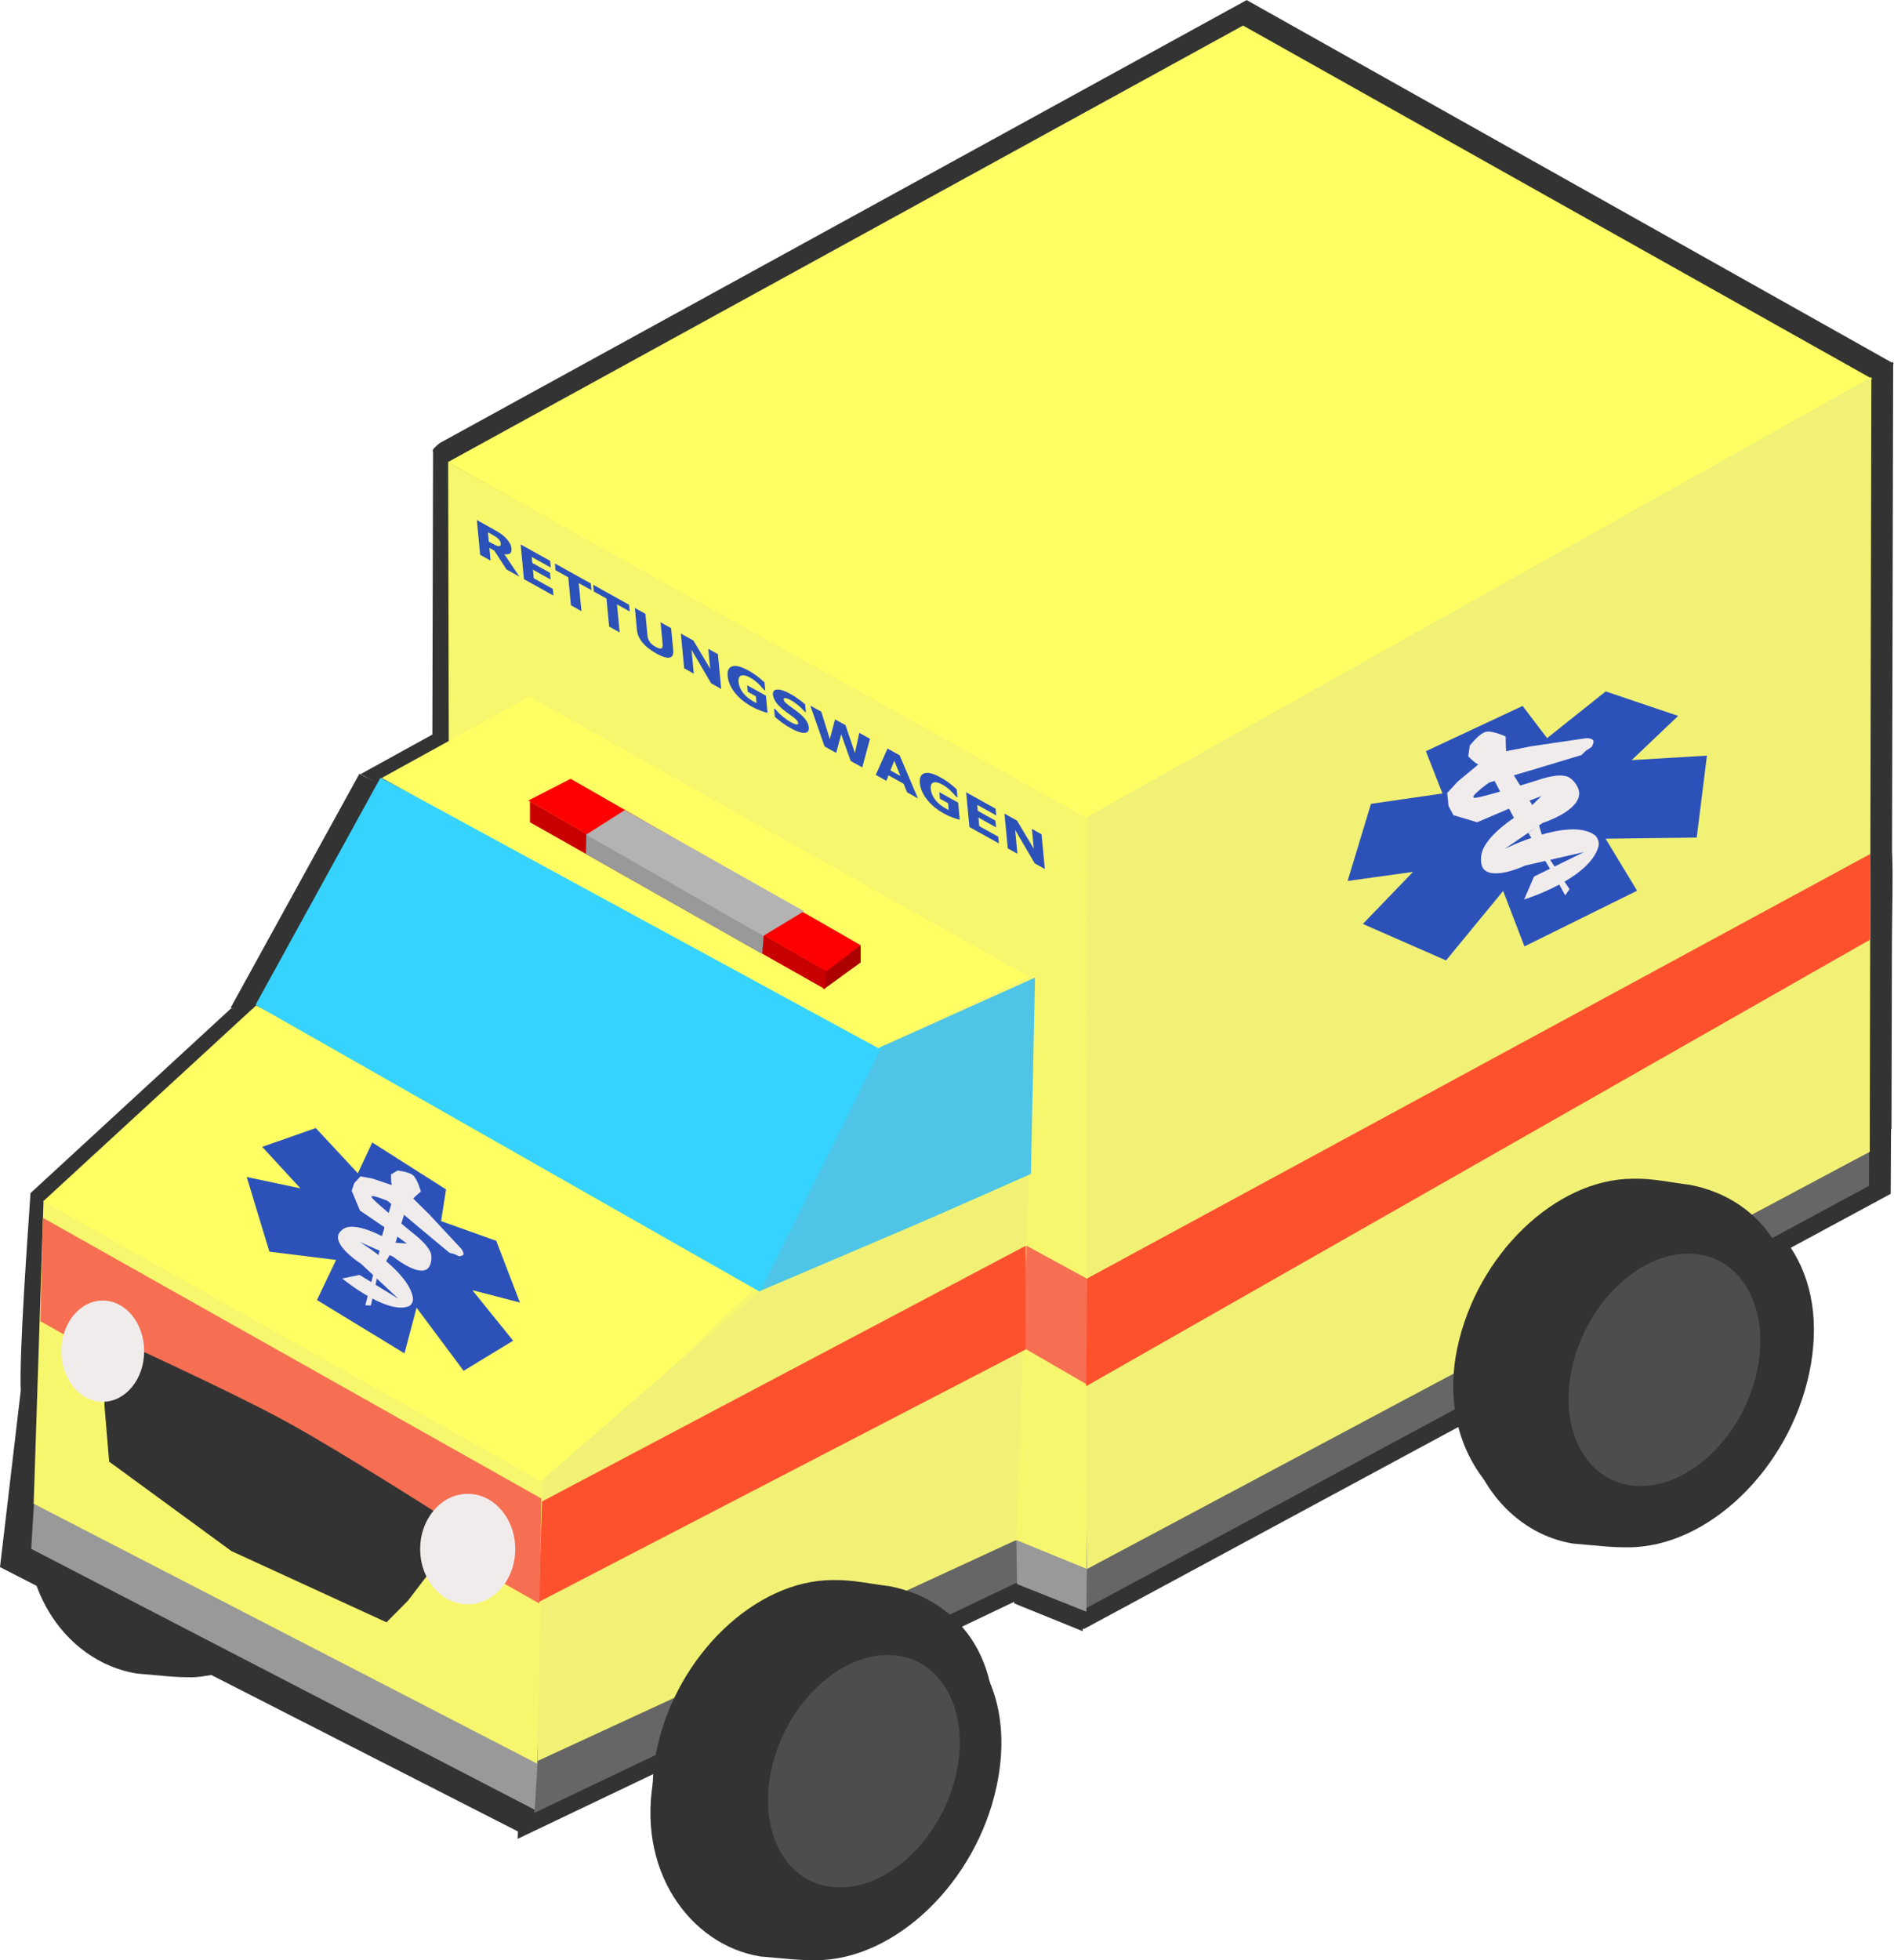
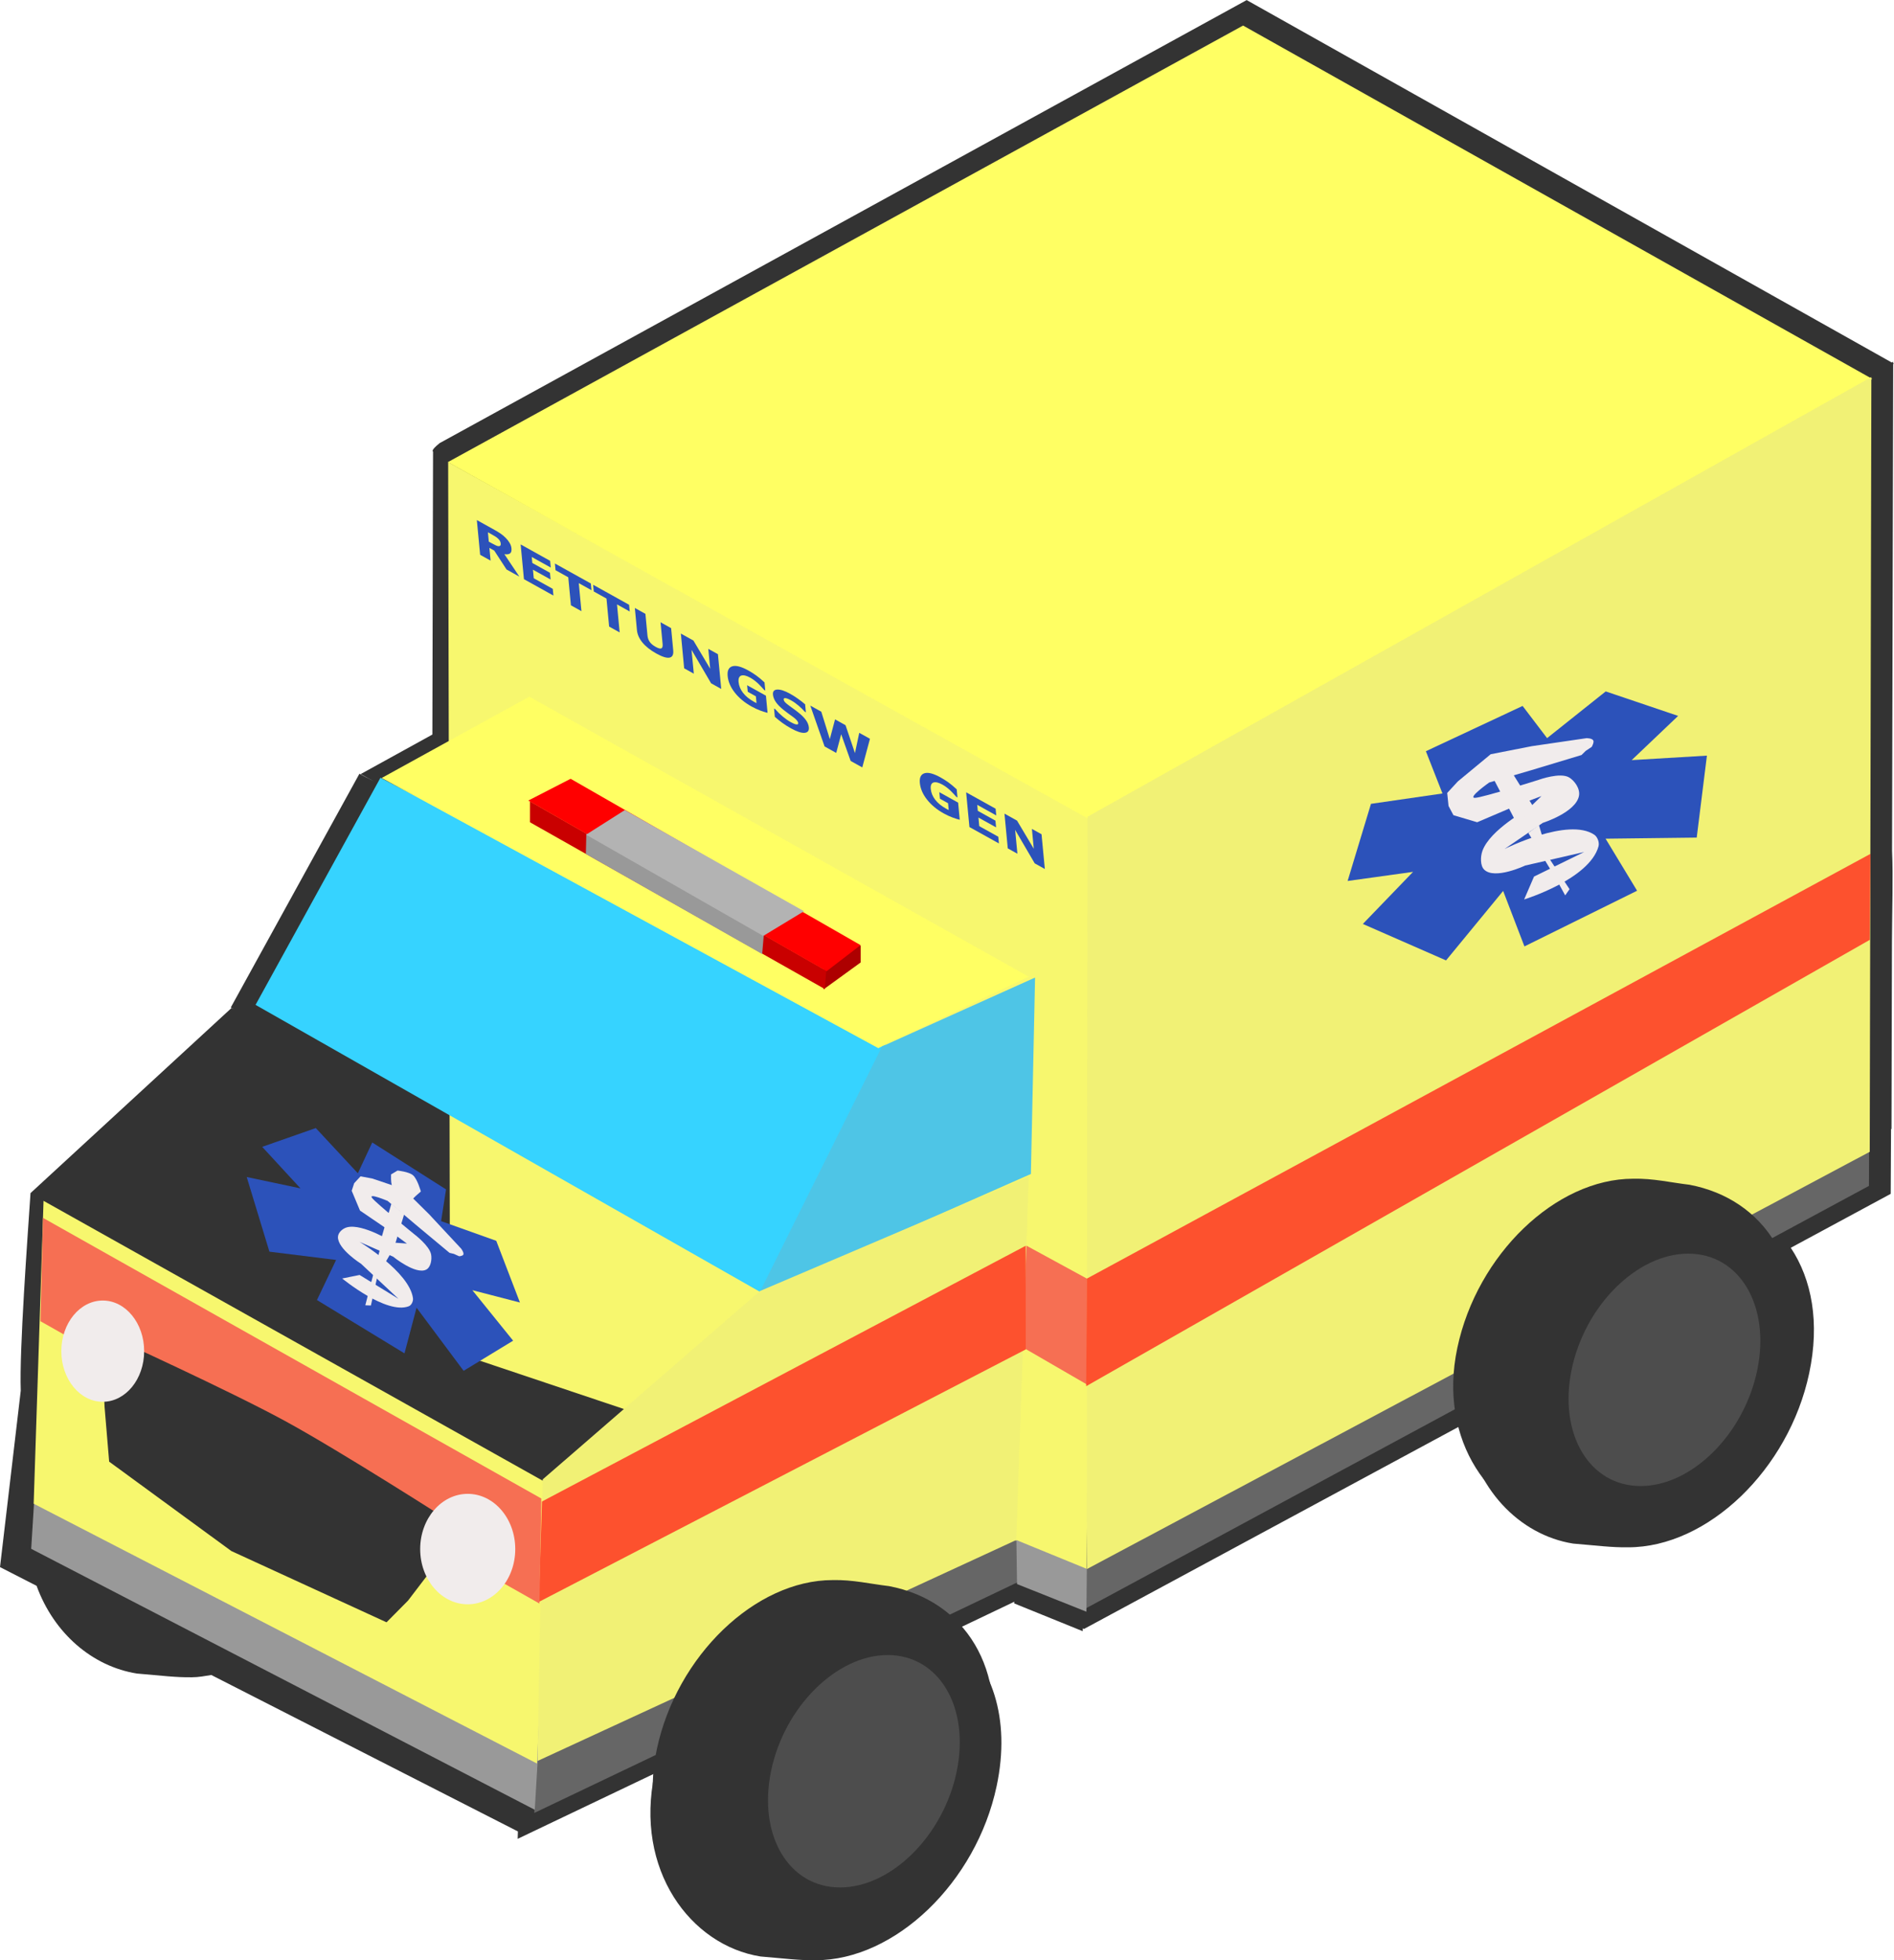
<svg xmlns="http://www.w3.org/2000/svg" viewBox="0 0 1920 1986.279" height="1986.279" width="1920" version="1.1" id="svg5434">
  <defs id="defs5438" />
  <g id="g155581">
    <g id="g6779" transform="matrix(57.159,0,0,57.159,-31.314,5.081)">
      <path id="path6707" d="M 22.661,-0.089 8.346,7.766 C 8.17,7.907 8.232,7.913 8.228,7.918 l -0.012,5.015 -1.272,0.701 0.235,0.129 -0.257,-0.135 -2.281,4.143 0.054,0.03 -0.042,-0.02 -3.564,3.281 c -0.055,0.828 -0.199,2.774 -0.173,3.503 l -0.368,3.127 0.649,0.332 c 0.307,0.844 0.992,1.43 1.78,1.555 0.437,0.036 0.679,0.07 0.975,0.066 0.115,10e-5 0.229,-0.022 0.344,-0.04 l 5.437,2.773 -0.004,0.131 2.429,-1.159 c -0.361,1.703 0.633,3.047 1.879,3.245 0.437,0.036 0.679,0.07 0.975,0.066 1.411,0.001 2.849,-1.38 3.211,-3.084 0.258,-1.213 -0.09,-2.182 -0.802,-2.739 l 1.115,-0.532 0,0.03 1.214,0.492 0.002,-0.05 0.022,0.01 6.755,-3.643 c 0.161,1.147 0.963,1.978 1.919,2.13 0.437,0.036 0.679,0.07 0.975,0.066 1.411,0.001 2.849,-1.38 3.211,-3.084 0.191,-0.898 0.048,-1.662 -0.326,-2.226 l 1.772,-0.956 0.006,-1.147 0.008,-0.004 0.008,-3.325 c 0.003,-0.597 0.023,-1.133 0.002,-1.607 l 0.02,-8.626 0.014,-0.008 -0.014,-0.008 0,-0.026 -0.024,0.014 -11.439,-6.424 z" style="opacity:1;fill:#333333;fill-opacity:1;stroke:none;stroke-width:6;stroke-linecap:round;stroke-linejoin:bevel;stroke-miterlimit:4;stroke-dasharray:none;stroke-dashoffset:0;stroke-opacity:1" />
      <g transform="translate(-10.75,-4.875)" id="g6688">
        <path id="path6690" d="m 15.504,27.922 c -1.371,6.9e-5 -2.768,1.342 -3.119,2.998 -0.352,1.656 0.615,2.964 1.826,3.156 0.425,0.035 0.66,0.068 0.947,0.064 1.372,0.001 2.769,-1.341 3.121,-2.998 0.352,-1.657 -0.444,-2.86 -1.777,-3.113 -0.331,-0.039 -0.644,-0.115 -0.998,-0.107 z" style="opacity:1;fill:#333333;fill-opacity:1;stroke:none;stroke-width:6;stroke-linecap:round;stroke-linejoin:bevel;stroke-miterlimit:4;stroke-dasharray:none;stroke-dashoffset:0;stroke-opacity:1" />
        <ellipse transform="matrix(1,0,-0.201,0.98,0,0)" ry="2.102" rx="1.647" cy="31.95" cx="22.479" id="ellipse6692" style="opacity:1;fill:#4d4d4d;fill-opacity:1;stroke:none;stroke-width:6;stroke-linecap:round;stroke-linejoin:bevel;stroke-miterlimit:4;stroke-dasharray:none;stroke-dashoffset:0;stroke-opacity:1" />
      </g>
      <path id="path6023" d="m 10.183,27.818 23.516,-8.031 -0.005,1.147 -13.906,7.499 -1.062,-0.535 -8.702,4.152 z" style="opacity:1;fill:#666666;fill-opacity:1;stroke:none;stroke-width:6;stroke-linecap:round;stroke-linejoin:bevel;stroke-miterlimit:4;stroke-dasharray:none;stroke-dashoffset:0;stroke-opacity:1" />
      <path id="path6028" d="M 1.4,22.552 10.292,27.602 10.032,31.994 1.101,27.368 Z" style="opacity:1;fill:#999999;fill-opacity:1;stroke:none;stroke-width:6;stroke-linecap:round;stroke-linejoin:bevel;stroke-miterlimit:4;stroke-dasharray:none;stroke-dashoffset:0;stroke-opacity:1" />
      <path id="path5989" d="M 8.496,8.105 20.076,14.51 19.814,27.754 18.599,27.232 8.53,23.856 Z" style="opacity:1;fill:#f7f76e;fill-opacity:1;stroke:none;stroke-width:6;stroke-linecap:round;stroke-linejoin:bevel;stroke-miterlimit:4;stroke-dasharray:none;stroke-dashoffset:0;stroke-opacity:1" />
      <path style="opacity:1;fill:#f66f53;fill-opacity:1;stroke:none;stroke-width:6;stroke-linecap:round;stroke-linejoin:bevel;stroke-miterlimit:4;stroke-dasharray:none;stroke-dashoffset:0;stroke-opacity:1" d="m 19.922,22.631 -1.454,-0.792 -0.51,1.535 1.931,1.118 z" id="path6033" />
      <path id="rect5984" d="M 8.49,8.104 22.594,0.364 33.752,6.628 19.843,14.422 Z" style="opacity:1;fill:#ffff63;fill-opacity:1;stroke:none;stroke-width:6;stroke-linecap:round;stroke-linejoin:bevel;stroke-miterlimit:4;stroke-dasharray:none;stroke-dashoffset:0;stroke-opacity:1" />
      <path style="opacity:1;fill:#f1f175;fill-opacity:1;stroke:none;stroke-width:6;stroke-linecap:round;stroke-linejoin:bevel;stroke-miterlimit:4;stroke-dasharray:none;stroke-dashoffset:0;stroke-opacity:1" d="M 19.837,14.389 33.737,6.595 33.708,20.33 19.822,27.728 Z" id="path5987" />
      <path style="opacity:1;fill:#f7f76e;fill-opacity:1;stroke:none;stroke-width:6;stroke-linecap:round;stroke-linejoin:bevel;stroke-miterlimit:4;stroke-dasharray:none;stroke-dashoffset:0;stroke-opacity:1" d="M 1.32,21.199 10.292,26.227 10.071,31.174 1.145,26.568 Z" id="path5991" />
-       <path id="path5993" d="M 5.09,17.735 14.373,22.314 10.29,26.252 1.314,21.207 Z" style="opacity:1;fill:#ffff63;fill-opacity:1;stroke:none;stroke-width:6;stroke-linecap:round;stroke-linejoin:bevel;stroke-miterlimit:4;stroke-dasharray:none;stroke-dashoffset:0;stroke-opacity:1" />
      <path style="opacity:1;fill:#36d3ff;fill-opacity:1;stroke:none;stroke-width:6;stroke-linecap:round;stroke-linejoin:bevel;stroke-miterlimit:4;stroke-dasharray:none;stroke-dashoffset:0;stroke-opacity:1" d="m 7.295,13.699 8.983,4.674 -2.24,4.446 -8.958,-5.094 z" id="path5995" />
      <path id="path5999" d="M 9.935,12.261 18.792,17.225 16.124,18.492 7.317,13.703 Z" style="opacity:1;fill:#ffff63;fill-opacity:1;stroke:none;stroke-width:6;stroke-linecap:round;stroke-linejoin:bevel;stroke-miterlimit:4;stroke-dasharray:none;stroke-dashoffset:0;stroke-opacity:1" />
      <path style="opacity:1;fill:#4ec5e6;fill-opacity:1;stroke:none;stroke-width:6;stroke-linecap:round;stroke-linejoin:bevel;stroke-miterlimit:4;stroke-dasharray:none;stroke-dashoffset:0;stroke-opacity:1" d="m 16.191,18.462 2.714,-1.221 -0.074,3.482 -4.827,2.131 z" id="path6001" />
      <path id="path6005" d="m 10.173,26.137 3.855,-3.34 4.766,-2.031 -0.223,6.446 -8.49,3.917 z" style="opacity:1;fill:#f1f175;fill-opacity:1;stroke:none;stroke-width:6;stroke-linecap:round;stroke-linejoin:bevel;stroke-miterlimit:4;stroke-dasharray:none;stroke-dashoffset:0;stroke-opacity:1" />
      <g transform="translate(-0.188,0)" id="g6684">
        <path style="opacity:1;fill:#333333;fill-opacity:1;stroke:none;stroke-width:6;stroke-linecap:round;stroke-linejoin:bevel;stroke-miterlimit:4;stroke-dasharray:none;stroke-dashoffset:0;stroke-opacity:1" d="m 15.504,27.922 c -1.371,6.9e-5 -2.768,1.342 -3.119,2.998 -0.352,1.656 0.615,2.964 1.826,3.156 0.425,0.035 0.66,0.068 0.947,0.064 1.372,0.001 2.769,-1.341 3.121,-2.998 0.352,-1.657 -0.444,-2.86 -1.777,-3.113 -0.331,-0.039 -0.644,-0.115 -0.998,-0.107 z" id="ellipse6673" />
        <ellipse style="opacity:1;fill:#4d4d4d;fill-opacity:1;stroke:none;stroke-width:6;stroke-linecap:round;stroke-linejoin:bevel;stroke-miterlimit:4;stroke-dasharray:none;stroke-dashoffset:0;stroke-opacity:1" id="ellipse6019" cx="22.479" cy="31.95" rx="1.647" ry="2.102" transform="matrix(1,0,-0.201,0.98,0,0)" />
      </g>
      <path id="rect6025" d="m 18.574,27.213 1.249,0.511 -0.007,0.759 -1.231,-0.49 z" style="opacity:1;fill:#999999;fill-opacity:1;stroke:none;stroke-width:6;stroke-linecap:round;stroke-linejoin:bevel;stroke-miterlimit:4;stroke-dasharray:none;stroke-dashoffset:0;stroke-opacity:1" />
      <path id="rect6030" d="m 6.251,29.396 15.806,0.23 -0.758,1.324 -15.994,0.104 z" style="opacity:1;fill:#fd512e;fill-opacity:1;stroke:none;stroke-width:6;stroke-linecap:round;stroke-linejoin:bevel;stroke-miterlimit:4;stroke-dasharray:none;stroke-dashoffset:0;stroke-opacity:1" transform="matrix(0.872,-0.489,0.489,0.872,0,0)" />
      <g transform="translate(5.701,-5.789)" id="g6680">
        <path id="path6676" d="m 23.812,26.596 c -1.371,6.9e-5 -2.768,1.342 -3.119,2.998 -0.352,1.656 0.615,2.964 1.826,3.156 0.425,0.035 0.66,0.068 0.947,0.064 1.372,0.001 2.769,-1.341 3.121,-2.998 0.352,-1.657 -0.444,-2.86 -1.777,-3.113 -0.331,-0.039 -0.644,-0.115 -0.998,-0.107 z" style="opacity:1;fill:#333333;fill-opacity:1;stroke:none;stroke-width:6;stroke-linecap:round;stroke-linejoin:bevel;stroke-miterlimit:4;stroke-dasharray:none;stroke-dashoffset:0;stroke-opacity:1" />
        <ellipse transform="matrix(1,0,-0.201,0.98,0,0)" ry="2.102" rx="1.647" cy="30.596" cx="30.516" id="ellipse6678" style="opacity:1;fill:#4d4d4d;fill-opacity:1;stroke:none;stroke-width:6;stroke-linecap:round;stroke-linejoin:bevel;stroke-miterlimit:4;stroke-dasharray:none;stroke-dashoffset:0;stroke-opacity:1" />
      </g>
      <path id="rect6702" d="m 15.153,16.695 0.659,-0.023 0,0.301 -0.659,0.478 z" style="opacity:1;fill:#ad0000;fill-opacity:1;stroke:none;stroke-width:6;stroke-linecap:round;stroke-linejoin:bevel;stroke-miterlimit:4;stroke-dasharray:none;stroke-dashoffset:0;stroke-opacity:1" />
      <path style="opacity:1;fill:#c90000;fill-opacity:1;stroke:none;stroke-width:6;stroke-linecap:round;stroke-linejoin:bevel;stroke-miterlimit:4;stroke-dasharray:none;stroke-dashoffset:0;stroke-opacity:1" d="m 9.947,14.118 5.255,3.001 -0.027,0.325 -5.228,-2.956 z" id="path6700" />
      <path id="path6696" d="m 10.947,14.68 3.146,1.816 -0.028,0.328 -3.127,-1.774 z" style="opacity:1;fill:#999999;fill-opacity:1;stroke:none;stroke-width:6;stroke-linecap:round;stroke-linejoin:bevel;stroke-miterlimit:4;stroke-dasharray:none;stroke-dashoffset:0;stroke-opacity:1" />
      <path id="path6698" d="M 10.668,13.717 15.81,16.666 15.208,17.128 9.917,14.103 Z" style="opacity:1;fill:#ff0000;fill-opacity:1;stroke:none;stroke-width:6;stroke-linecap:round;stroke-linejoin:bevel;stroke-miterlimit:4;stroke-dasharray:none;stroke-dashoffset:0;stroke-opacity:1" />
      <path style="opacity:1;fill:#b3b3b3;fill-opacity:1;stroke:none;stroke-width:6;stroke-linecap:round;stroke-linejoin:bevel;stroke-miterlimit:4;stroke-dasharray:none;stroke-dashoffset:0;stroke-opacity:1" d="m 11.629,14.272 3.178,1.793 -0.723,0.438 -3.142,-1.795 z" id="path6694" />
      <path id="path6772" d="m 18.738,21.996 -8.578,4.533 -0.057,1.781 8.637,-4.477 z" style="opacity:1;fill:#fd512e;fill-opacity:1;stroke:none;stroke-width:6;stroke-linecap:round;stroke-linejoin:bevel;stroke-miterlimit:4;stroke-dasharray:none;stroke-dashoffset:0;stroke-opacity:1" />
      <path id="path6777" d="m 10.148,26.476 -8.838,-4.975 -0.045,1.832 8.85,5.005 z" style="opacity:1;fill:#f66f53;fill-opacity:1;stroke:none;stroke-width:6;stroke-linecap:round;stroke-linejoin:bevel;stroke-miterlimit:4;stroke-dasharray:none;stroke-dashoffset:0;stroke-opacity:1" />
    </g>
    <g id="g155517" transform="matrix(1.119,0.643,-0.608,1.185,630.806,162.016)">
      <path id="path155505" d="m 178.629,769.618 -0.992,-25.802 68.474,2.977 7.939,22.825 45.65,-7.939 38.703,31.756 -37.711,9.924 46.642,17.863 -23.817,38.703 -55.573,-23.817 7.939,34.733 -80.383,-1.985 -0.992,-33.741 -49.619,19.848 -42.672,-40.688 41.68,-12.901 -41.68,-12.901 30.764,-32.749 z" style="fill:#2c52ba;fill-opacity:1;fill-rule:evenodd;stroke:none;stroke-width:1px;stroke-linecap:butt;stroke-linejoin:miter;stroke-opacity:1" />
      <path id="path155513" d="m 210.39,767.699 c -2.648,-3.661 -3.208,-0.232 -8.12,-9.929 l 3.153,-5.022 c 0,0 8.35,-3.566 12.555,-2.747 4.465,0.87 11.262,7.709 11.262,7.709 l -1.985,4.962 -0.992,2.977 z" style="fill:#f1ecec;fill-opacity:1;fill-rule:evenodd;stroke:none;stroke-width:1px;stroke-linecap:butt;stroke-linejoin:miter;stroke-opacity:1" />
      <path id="path155509" d="m 190.537,767.633 25.802,-4.962 26.794,6.947 34.838,10.56 c 0,0 3.516,1.485 3.647,3.069 0.098,1.187 -2.318,2.718 -2.318,2.718 l -4.599,0.437 -3.371,0.964 -34.152,-5.839 -27.787,-4.962 c 0,0 -16.871,1.985 -11.909,3.97 4.962,1.985 42.672,7.939 42.672,7.939 0,0 14.584,1.787 18.855,6.947 2.566,3.1 4.362,8.661 1.985,11.909 -5.526,7.55 -27.787,3.97 -27.787,3.97 l -28.779,2.977 c 0,0 45.573,0.868 57.558,16.871 1.388,1.853 1.534,5.212 0,6.947 -12.588,14.228 -56.566,6.947 -56.566,6.947 l 10.916,-8.931 35.726,0.992 -38.703,-8.931 c 0,0 -21.655,-0.83 -25.802,-8.931 -1.573,-3.074 0.336,-7.56 2.977,-9.924 9.63,-8.616 37.95,-7.487 37.95,-7.487 l 9.685,-4.421 -17.863,-1.985 -26.794,-1.985 -12.901,-9.924 -0.992,-5.954 1.985,-6.947 z" style="fill:#f1ecec;fill-opacity:1;fill-rule:evenodd;stroke:none;stroke-width:1px;stroke-linecap:butt;stroke-linejoin:miter;stroke-opacity:1" />
      <path id="path155511" d="m 213.011,777.036 5.577,27.687 11.806,-1.065 -4.657,-24.582 z" style="fill:#f1ecec;fill-opacity:1;fill-rule:evenodd;stroke:none;stroke-width:1px;stroke-linecap:butt;stroke-linejoin:miter;stroke-opacity:1" />
      <path id="path155515" d="m 220.504,807.581 6.947,30.528 3.775,15.861 3.97,-1.985 -5.954,-21.832 1.141,-21.316 z" style="fill:#f1ecec;fill-opacity:1;fill-rule:evenodd;stroke:none;stroke-width:1px;stroke-linecap:butt;stroke-linejoin:miter;stroke-opacity:1" />
    </g>
    <g id="g155536" transform="matrix(1.045,0.073,-0.069,1.097,-6.275,-206.987)">
      <g id="g155524" transform="matrix(1.295,-0.764,0.671,1.494,712.02,-188.858)">
        <path id="path155526" d="m 178.629,769.618 -0.992,-25.802 68.474,2.977 7.939,22.825 45.65,-7.939 38.703,31.756 -37.711,9.924 46.642,17.863 -23.817,38.703 -55.573,-23.817 7.939,34.733 -80.383,-1.985 -0.992,-33.741 -49.619,19.848 -42.672,-40.688 41.68,-12.901 -41.68,-12.901 30.764,-32.749 z" style="fill:#2c52ba;fill-opacity:1;fill-rule:evenodd;stroke:none;stroke-width:1px;stroke-linecap:butt;stroke-linejoin:miter;stroke-opacity:1" />
-         <path id="path155528" d="m 210.39,767.699 c -2.648,-3.661 -3.208,-0.232 -8.12,-9.929 l 3.153,-5.022 c 0,0 8.35,-3.566 12.555,-2.747 4.465,0.87 11.262,7.709 11.262,7.709 l -1.985,4.962 -0.992,2.977 z" style="fill:#f1ecec;fill-opacity:1;fill-rule:evenodd;stroke:none;stroke-width:1px;stroke-linecap:butt;stroke-linejoin:miter;stroke-opacity:1" />
        <path id="path155530" d="m 190.537,767.633 25.802,-4.962 26.794,6.947 34.838,10.56 c 0,0 3.516,1.485 3.647,3.069 0.098,1.187 -2.318,2.718 -2.318,2.718 l -4.599,0.437 -3.371,0.964 -34.152,-5.839 -27.787,-4.962 c 0,0 -16.871,1.985 -11.909,3.97 4.962,1.985 42.672,7.939 42.672,7.939 0,0 14.584,1.787 18.855,6.947 2.566,3.1 4.362,8.661 1.985,11.909 -5.526,7.55 -27.787,3.97 -27.787,3.97 l -28.779,2.977 c 0,0 45.573,0.868 57.558,16.871 1.388,1.853 1.534,5.212 0,6.947 -12.588,14.228 -56.566,6.947 -56.566,6.947 l 10.916,-8.931 35.726,0.992 -38.703,-8.931 c 0,0 -21.655,-0.83 -25.802,-8.931 -1.573,-3.074 0.471,-7.547 2.977,-9.924 9.139,-8.668 36.718,-8.931 36.718,-8.931 l 10.916,-2.977 -17.863,-1.985 -26.794,-1.985 -12.901,-9.924 -0.992,-5.954 1.985,-6.947 z" style="fill:#f1ecec;fill-opacity:1;fill-rule:evenodd;stroke:none;stroke-width:1px;stroke-linecap:butt;stroke-linejoin:miter;stroke-opacity:1" />
        <path id="path155532" d="m 212.613,774.82 4.575,29.118 14.291,-1.115 -5.743,-23.747 z" style="fill:#f1ecec;fill-opacity:1;fill-rule:evenodd;stroke:none;stroke-width:1px;stroke-linecap:butt;stroke-linejoin:miter;stroke-opacity:1" />
        <path id="path155534" d="m 222.294,812.526 6.947,30.528 1.985,10.916 3.97,-1.985 -5.954,-21.832 1.168,-18.795 z" style="fill:#f1ecec;fill-opacity:1;fill-rule:evenodd;stroke:none;stroke-width:1px;stroke-linecap:butt;stroke-linejoin:miter;stroke-opacity:1" />
      </g>
    </g>
    <g transform="matrix(1.113,0.619,0.09,0.948,0,0)" style="font-style:normal;font-weight:normal;font-size:22.697px;line-height:125%;font-family:sans-serif;letter-spacing:0px;word-spacing:0px;fill:#2c52ba;fill-opacity:1;stroke:none;stroke-width:1px;stroke-linecap:butt;stroke-linejoin:miter;stroke-opacity:1" id="text155544">
      <path d="m 431.889,298.844 q 0,-1.396 -0.574,-2.394 -0.574,-0.997 -1.97,-1.571 -0.973,-0.399 -2.269,-0.474 -1.297,-0.1 -3.017,-0.1 l -3.466,0 0,9.999 2.942,0 q 2.294,0 3.84,-0.224 1.546,-0.224 2.593,-1.022 0.997,-0.773 1.446,-1.696 0.474,-0.948 0.474,-2.519 z m 14.937,25.759 -11.695,0 -10.124,-13.615 -4.414,0 0,13.615 -9.525,0 0,-37.129 16.059,0 q 3.292,0 5.66,0.374 2.369,0.374 4.439,1.621 2.095,1.247 3.316,3.242 1.247,1.97 1.247,4.962 0,4.114 -1.92,6.708 -1.895,2.593 -5.436,4.314 l 12.393,15.909 z" style="font-style:normal;font-variant:normal;font-weight:bold;font-stretch:normal;font-size:51.068px;font-family:sans-serif;-inkscape-font-specification:'sans-serif Bold';fill:#2c52ba;fill-opacity:1" id="path155549" />
      <path d="m 477.82,324.602 -26.856,0 0,-37.129 26.856,0 0,7.182 -17.33,0 0,6.408 16.084,0 0,7.182 -16.084,0 0,9.176 17.33,0 0,7.181 z" style="font-style:normal;font-variant:normal;font-weight:bold;font-stretch:normal;font-size:51.068px;font-family:sans-serif;-inkscape-font-specification:'sans-serif Bold';fill:#2c52ba;fill-opacity:1" id="path155551" />
      <path d="m 514.925,294.654 -11.595,0 0,29.948 -9.575,0 0,-29.948 -11.595,0 0,-7.182 32.766,0 0,7.182 z" style="font-style:normal;font-variant:normal;font-weight:bold;font-stretch:normal;font-size:51.068px;font-family:sans-serif;-inkscape-font-specification:'sans-serif Bold';fill:#2c52ba;fill-opacity:1" id="path155553" />
      <path d="m 549.735,294.654 -11.595,0 0,29.948 -9.575,0 0,-29.948 -11.595,0 0,-7.182 32.766,0 0,7.182 z" style="font-style:normal;font-variant:normal;font-weight:bold;font-stretch:normal;font-size:51.068px;font-family:sans-serif;-inkscape-font-specification:'sans-serif Bold';fill:#2c52ba;fill-opacity:1" id="path155555" />
      <path d="m 588.011,311.162 q 0,6.882 -4.189,10.548 -4.189,3.666 -12.343,3.666 -8.154,0 -12.343,-3.666 -4.164,-3.666 -4.164,-10.523 l 0,-23.714 9.625,0 0,23.165 q 0,3.865 1.621,5.76 1.621,1.895 5.261,1.895 3.591,0 5.237,-1.82 1.671,-1.82 1.671,-5.835 l 0,-23.165 9.625,0 0,23.689 z" style="font-style:normal;font-variant:normal;font-weight:bold;font-stretch:normal;font-size:51.068px;font-family:sans-serif;-inkscape-font-specification:'sans-serif Bold';fill:#2c52ba;fill-opacity:1" id="path155557" />
      <path d="m 630.652,324.602 -9.226,0 -15.759,-25.484 0,25.484 -8.777,0 0,-37.129 11.446,0 13.54,21.27 0,-21.27 8.777,0 0,37.129 z" style="font-style:normal;font-variant:normal;font-weight:bold;font-stretch:normal;font-size:51.068px;font-family:sans-serif;-inkscape-font-specification:'sans-serif Bold';fill:#2c52ba;fill-opacity:1" id="path155559" />
      <path d="m 673.018,322.483 q -2.494,0.973 -6.608,1.945 -4.114,0.948 -8.204,0.948 -9.476,0 -14.837,-5.137 -5.361,-5.162 -5.361,-14.238 0,-8.653 5.411,-13.939 5.411,-5.311 15.086,-5.311 3.666,0 6.982,0.673 3.316,0.648 7.381,2.618 l 0,8.703 -1.072,0 q -0.698,-0.524 -2.045,-1.471 -1.347,-0.972 -2.593,-1.646 -1.446,-0.798 -3.391,-1.371 -1.92,-0.574 -4.089,-0.574 -2.543,0 -4.613,0.748 -2.07,0.748 -3.715,2.294 -1.571,1.496 -2.494,3.815 -0.898,2.294 -0.898,5.311 0,6.159 3.267,9.426 3.267,3.267 9.65,3.267 0.549,0 1.197,-0.025 0.673,-0.025 1.222,-0.075 l 0,-7.281 -7.406,0 0,-7.007 17.131,0 0,18.328 z" style="font-style:normal;font-variant:normal;font-weight:bold;font-stretch:normal;font-size:51.068px;font-family:sans-serif;-inkscape-font-specification:'sans-serif Bold';fill:#2c52ba;fill-opacity:1" id="path155561" />
      <path d="m 711.394,312.932 q 0,5.486 -4.663,8.927 -4.638,3.416 -12.618,3.416 -4.613,0 -8.054,-0.798 -3.416,-0.823 -6.408,-2.07 l 0,-8.902 1.047,0 q 2.967,2.369 6.633,3.641 3.69,1.272 7.082,1.272 0.873,0 2.294,-0.15 1.421,-0.15 2.319,-0.499 1.097,-0.449 1.795,-1.122 0.723,-0.673 0.723,-1.995 0,-1.222 -1.047,-2.095 -1.022,-0.898 -3.017,-1.371 -2.095,-0.499 -4.439,-0.923 -2.319,-0.449 -4.364,-1.122 -4.688,-1.521 -6.758,-4.114 -2.045,-2.618 -2.045,-6.483 0,-5.187 4.638,-8.453 4.663,-3.292 11.969,-3.292 3.666,0 7.231,0.723 3.591,0.698 6.209,1.77 l 0,8.553 -1.022,0 q -2.244,-1.795 -5.511,-2.992 -3.242,-1.222 -6.633,-1.222 -1.197,0 -2.394,0.175 -1.172,0.15 -2.269,0.598 -0.972,0.374 -1.671,1.147 -0.698,0.748 -0.698,1.721 0,1.471 1.122,2.269 1.122,0.773 4.239,1.421 2.045,0.424 3.915,0.823 1.895,0.399 4.065,1.097 4.264,1.396 6.284,3.815 2.045,2.394 2.045,6.234 z" style="font-style:normal;font-variant:normal;font-weight:bold;font-stretch:normal;font-size:51.068px;font-family:sans-serif;-inkscape-font-specification:'sans-serif Bold';fill:#2c52ba;fill-opacity:1" id="path155563" />
      <path d="m 769.12,287.473 -9.999,37.129 -10.598,0 -6.658,-24.188 -6.483,24.188 -10.598,0 -9.999,-37.129 9.999,0 5.71,25.559 6.832,-25.559 9.55,0 6.508,25.559 5.985,-25.559 9.75,0 z" style="font-style:normal;font-variant:normal;font-weight:bold;font-stretch:normal;font-size:51.068px;font-family:sans-serif;-inkscape-font-specification:'sans-serif Bold';fill:#2c52ba;fill-opacity:1" id="path155565" />
-       <path d="m 809.84,324.602 -9.899,0 -2.568,-7.506 -13.765,0 -2.568,7.506 -9.65,0 13.715,-37.129 11.022,0 13.715,37.129 z m -14.787,-14.313 -4.563,-13.316 -4.563,13.316 9.127,0 z" style="font-style:normal;font-variant:normal;font-weight:bold;font-stretch:normal;font-size:51.068px;font-family:sans-serif;-inkscape-font-specification:'sans-serif Bold';fill:#2c52ba;fill-opacity:1" id="path155567" />
      <path d="m 848.067,322.483 q -2.494,0.973 -6.608,1.945 -4.114,0.948 -8.204,0.948 -9.476,0 -14.837,-5.137 -5.361,-5.162 -5.361,-14.238 0,-8.653 5.411,-13.939 5.411,-5.311 15.086,-5.311 3.666,0 6.982,0.673 3.316,0.648 7.381,2.618 l 0,8.703 -1.072,0 q -0.698,-0.524 -2.045,-1.471 -1.347,-0.972 -2.593,-1.646 -1.446,-0.798 -3.391,-1.371 -1.92,-0.574 -4.089,-0.574 -2.543,0 -4.613,0.748 -2.07,0.748 -3.715,2.294 -1.571,1.496 -2.494,3.815 -0.898,2.294 -0.898,5.311 0,6.159 3.267,9.426 3.267,3.267 9.65,3.267 0.549,0 1.197,-0.025 0.673,-0.025 1.222,-0.075 l 0,-7.281 -7.406,0 0,-7.007 17.131,0 0,18.328 z" style="font-style:normal;font-variant:normal;font-weight:bold;font-stretch:normal;font-size:51.068px;font-family:sans-serif;-inkscape-font-specification:'sans-serif Bold';fill:#2c52ba;fill-opacity:1" id="path155569" />
      <path d="m 883.575,324.602 -26.856,0 0,-37.129 26.856,0 0,7.182 -17.33,0 0,6.408 16.084,0 0,7.182 -16.084,0 0,9.176 17.33,0 0,7.181 z" style="font-style:normal;font-variant:normal;font-weight:bold;font-stretch:normal;font-size:51.068px;font-family:sans-serif;-inkscape-font-specification:'sans-serif Bold';fill:#2c52ba;fill-opacity:1" id="path155571" />
      <path d="m 925.393,324.602 -9.226,0 -15.759,-25.484 0,25.484 -8.777,0 0,-37.129 11.446,0 13.54,21.27 0,-21.27 8.777,0 0,37.129 z" style="font-style:normal;font-variant:normal;font-weight:bold;font-stretch:normal;font-size:51.068px;font-family:sans-serif;-inkscape-font-specification:'sans-serif Bold';fill:#2c52ba;fill-opacity:1" id="path155573" />
    </g>
    <path style="fill:#333333;fill-opacity:1;fill-rule:evenodd;stroke:none;stroke-width:1px;stroke-linecap:butt;stroke-linejoin:miter;stroke-opacity:1" d="m 115.054,1355.693 c 0,0 117.216,53.323 173.717,84.085 57.323,31.21 167.301,101.738 167.301,101.738 l -6.034,32.665 -36.359,47.641 -21.837,22.05 -157.294,-72.206 -123.898,-90.59 -4.663,-55.635 -1.798,-42.387 z" id="path155575" />
    <ellipse style="opacity:1;fill:#f1ecec;fill-opacity:1;stroke:none;stroke-width:20;stroke-linecap:round;stroke-linejoin:round;stroke-miterlimit:4;stroke-dasharray:none;stroke-opacity:1" id="path155577" cx="474.139" cy="1569.659" rx="48.191" ry="55.964" />
    <ellipse ry="51.3" rx="41.973" cy="1369.121" cx="104.155" id="ellipse155579" style="opacity:1;fill:#f1ecec;fill-opacity:1;stroke:none;stroke-width:20;stroke-linecap:round;stroke-linejoin:round;stroke-miterlimit:4;stroke-dasharray:none;stroke-opacity:1" />
  </g>
</svg>